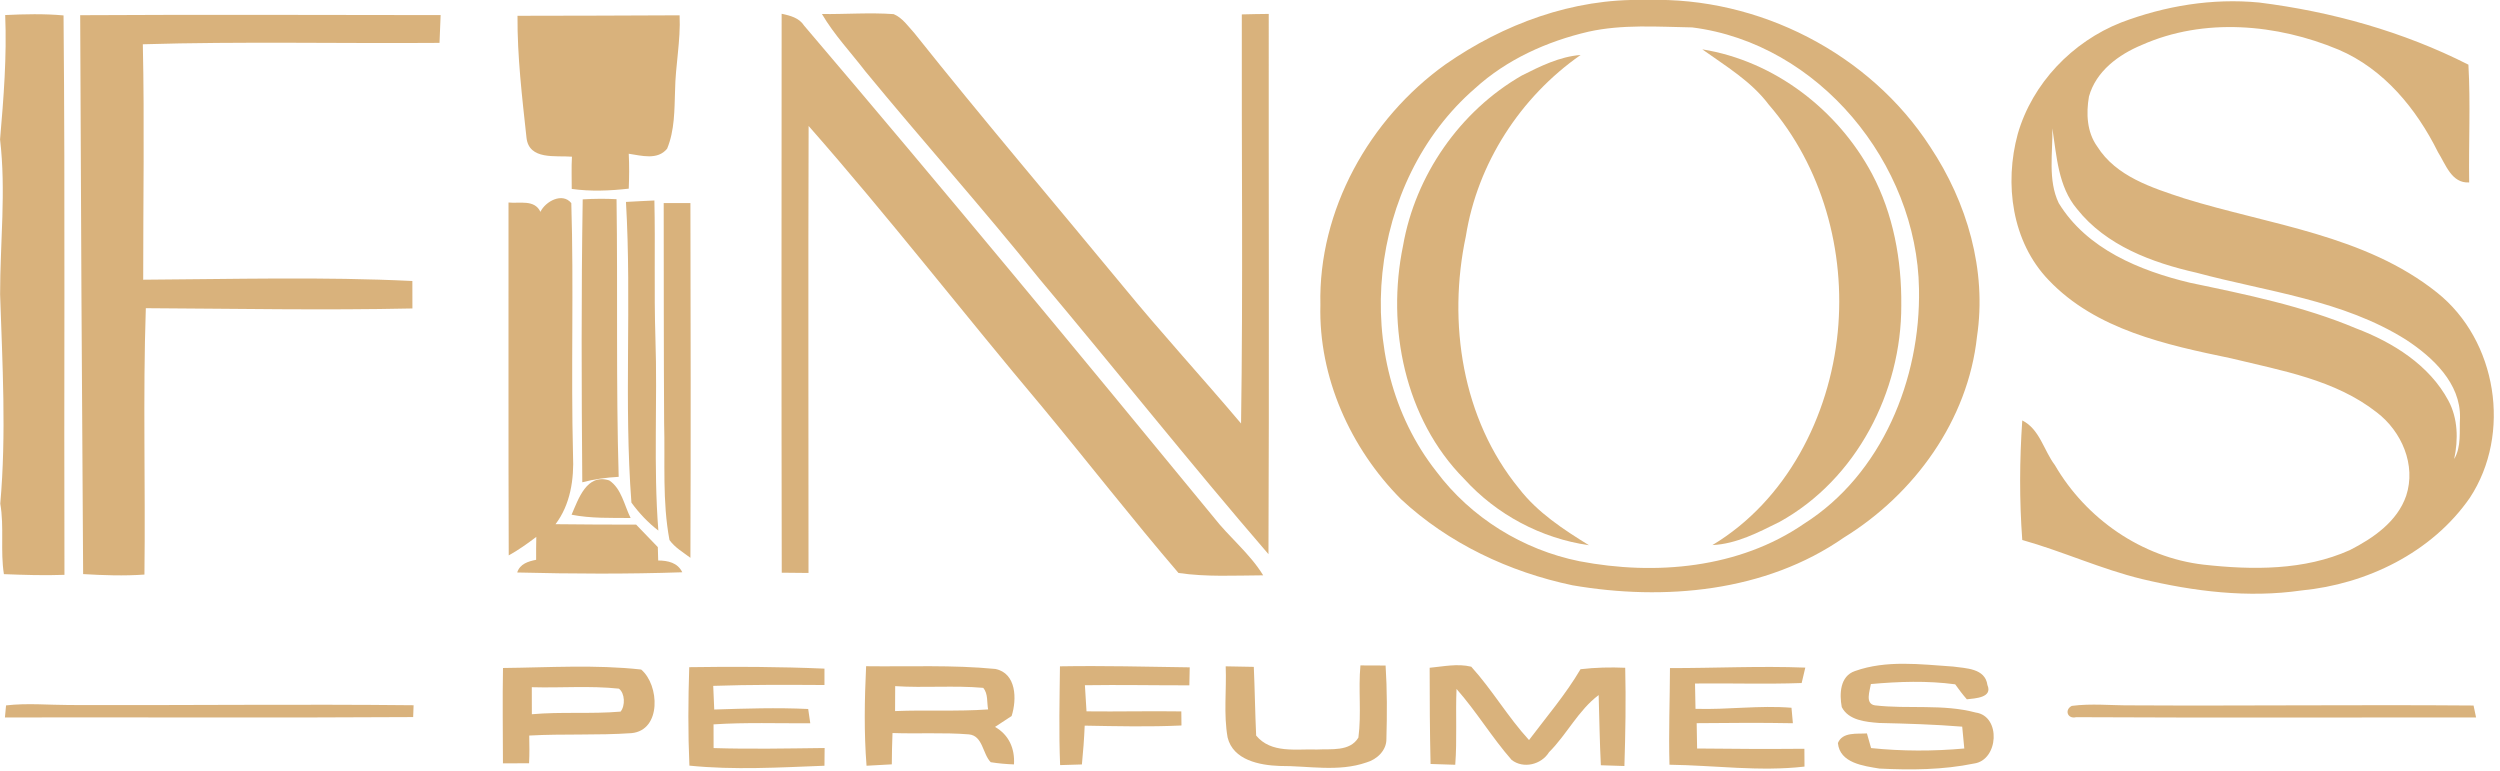
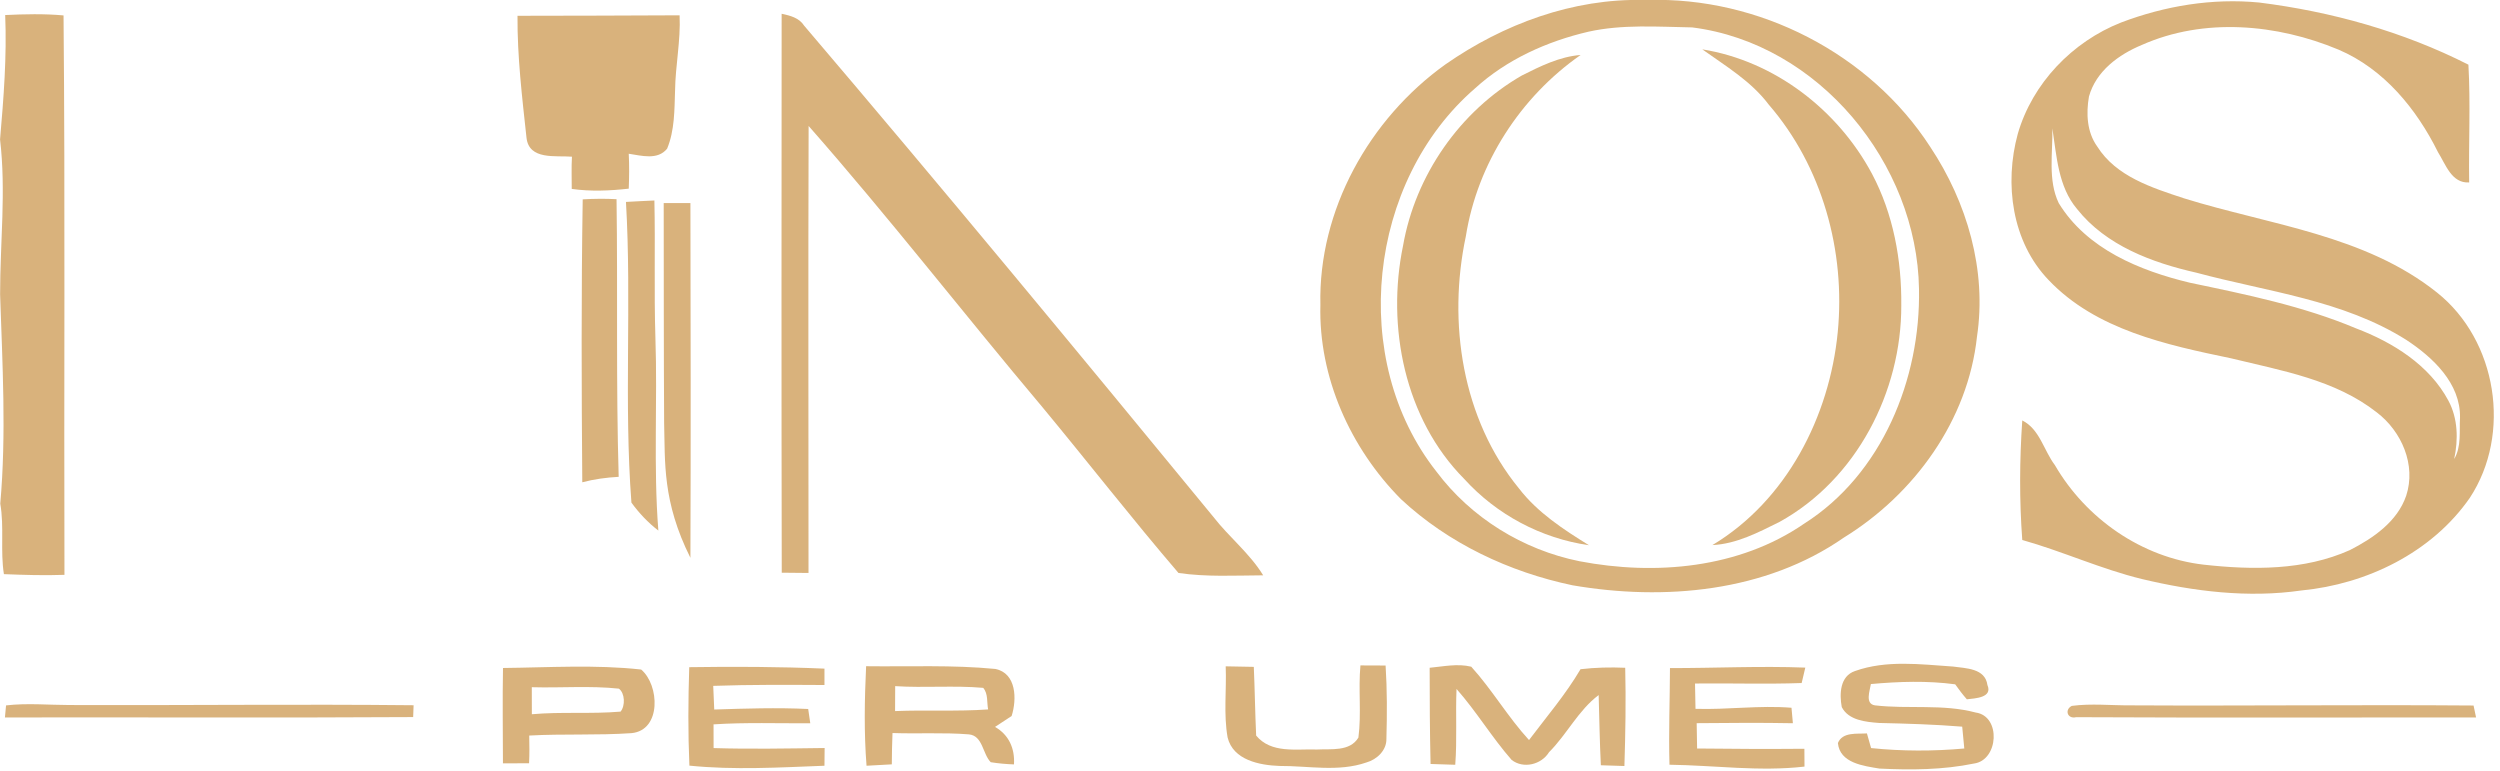
<svg xmlns="http://www.w3.org/2000/svg" version="1.1" viewBox="0 0 467 144" height="144pt" width="467pt">
  <g id="#ffffffff">
</g>
  <g id="#d9b27cff">
    <path d="M 307.14 0.00 L 307.73 0.00 C 328.50 -0.63 349.25 9.95 360.57 27.44 C 367.44 37.77 371.17 50.48 369.30 62.89 C 367.63 78.49 357.60 92.32 344.42 100.43 C 329.80 110.60 310.89 112.28 293.73 109.33 C 281.93 106.85 270.58 101.51 261.71 93.25 C 252.26 83.73 246.29 70.47 246.65 56.95 C 246.24 39.28 255.78 22.20 270.02 12.02 C 280.83 4.49 293.84 -0.33 307.14 0.00 M 296.73 5.92 C 288.97 7.73 281.46 11.10 275.53 16.51 C 255.51 33.84 251.84 67.17 268.31 88.07 C 274.78 96.72 284.49 102.71 295.06 104.84 C 309.22 107.55 324.86 106.18 337.00 97.83 C 351.56 88.60 358.79 70.78 358.47 53.98 C 358.11 30.53 339.73 8.10 316.10 5.12 C 309.65 5.01 303.08 4.51 296.73 5.92 Z" opacity="1.00" fill="#d9b27c" />
    <path d="M 396.23 4.20 C 404.43 1.09 413.24 -0.37 422.00 0.47 C 435.54 2.17 448.89 5.89 461.10 12.08 C 461.51 19.40 461.13 26.74 461.24 34.08 C 457.95 34.28 456.86 30.71 455.42 28.43 C 451.41 20.34 445.31 12.88 436.83 9.27 C 425.31 4.46 411.72 3.24 400.11 8.39 C 395.76 10.19 391.54 13.29 390.22 18.02 C 389.67 21.18 389.82 24.67 391.76 27.36 C 395.28 32.97 402.01 35.08 407.95 37.04 C 423.95 42.02 441.75 43.87 455.25 54.66 C 466.46 63.59 469.23 81.04 461.36 93.00 C 454.26 103.23 442.10 109.13 429.89 110.30 C 419.94 111.74 409.82 110.48 400.10 108.16 C 392.47 106.30 385.30 102.99 377.76 100.87 C 377.21 93.45 377.25 85.96 377.76 78.54 C 381.02 80.16 381.77 84.14 383.85 86.88 C 389.66 96.89 400.08 104.15 411.66 105.48 C 420.76 106.49 430.43 106.58 438.95 102.76 C 443.32 100.53 447.82 97.45 449.48 92.59 C 451.36 86.86 448.63 80.58 443.99 77.04 C 436.20 70.91 426.13 69.22 416.75 66.93 C 404.69 64.42 391.52 61.61 382.69 52.32 C 375.80 45.16 374.38 34.31 376.92 25.01 C 379.65 15.55 387.12 7.79 396.23 4.20 M 384.57 37.94 C 389.83 46.53 399.71 50.57 409.10 52.82 C 419.58 55.01 430.19 57.17 440.11 61.34 C 446.98 63.95 453.80 68.18 457.36 74.84 C 459.15 78.16 459.22 82.12 458.44 85.74 C 459.82 83.44 459.38 80.59 459.53 78.03 C 459.65 71.59 454.44 66.73 449.46 63.47 C 437.65 56.03 423.50 54.50 410.29 50.94 C 402.03 49.07 393.42 45.89 387.99 39.04 C 384.45 34.85 384.19 29.15 383.38 23.98 C 383.48 28.61 382.51 33.61 384.57 37.94 Z" opacity="1.00" fill="#d9b27c" />
    <path d="M 0.97 2.81 C 4.60 2.64 8.24 2.55 11.87 2.88 C 12.19 37.71 11.93 72.54 12.04 107.38 C 8.27 107.52 4.50 107.40 0.73 107.25 C 0.04 102.89 0.81 98.45 0.05 94.08 C 1.20 81.07 0.45 68.01 0.02 54.97 C 0.02 45.33 1.15 35.66 0.01 26.05 C 0.68 18.32 1.29 10.58 0.97 2.81 Z" opacity="1.00" fill="#d9b27c" />
-     <path d="M 14.98 2.84 C 37.42 2.71 59.87 2.80 82.31 2.82 C 82.24 4.55 82.16 6.28 82.10 8.01 C 63.63 8.15 45.14 7.72 26.68 8.27 C 27.00 22.92 26.74 37.59 26.75 52.25 C 43.51 52.15 60.30 51.67 77.03 52.49 C 77.03 54.20 77.04 55.91 77.04 57.62 C 60.45 57.98 43.84 57.66 27.24 57.57 C 26.68 74.14 27.19 90.75 26.98 107.33 C 23.17 107.60 19.34 107.47 15.53 107.24 C 15.30 72.44 15.10 37.64 14.98 2.84 Z" opacity="1.00" fill="#d9b27c" />
    <path d="M 96.67 2.95 C 106.76 2.92 116.86 2.93 126.95 2.86 C 127.17 7.59 126.16 12.25 126.10 16.96 C 125.98 20.59 126.03 24.35 124.62 27.77 C 122.84 29.97 119.83 29.07 117.45 28.72 C 117.56 30.89 117.54 33.07 117.45 35.24 C 113.91 35.64 110.33 35.79 106.80 35.29 C 106.81 33.29 106.72 31.28 106.84 29.27 C 103.82 29.02 98.82 29.96 98.35 25.73 C 97.53 18.16 96.62 10.58 96.67 2.95 Z" opacity="1.00" fill="#d9b27c" />
    <path d="M 146.01 2.57 C 147.59 2.91 149.28 3.32 150.21 4.79 C 176.03 35.10 201.39 65.80 226.67 96.57 C 229.60 100.35 233.45 103.36 235.96 107.47 C 230.70 107.50 225.35 107.80 220.14 107.03 C 211.45 96.89 203.23 86.32 194.70 76.03 C 180.04 58.63 166.08 40.62 151.05 23.53 C 150.96 51.37 151.03 79.20 151.03 107.03 C 149.36 107.02 147.69 107.00 146.03 106.98 C 145.96 72.18 145.99 37.37 146.01 2.57 Z" opacity="1.00" fill="#d9b27c" />
-     <path d="M 153.54 2.62 C 158.00 2.67 162.48 2.32 166.94 2.64 C 168.59 3.33 169.63 4.91 170.80 6.18 C 183.53 22.17 196.79 37.72 209.79 53.48 C 216.93 62.20 224.56 70.50 231.83 79.11 C 232.21 53.64 231.91 28.16 231.97 2.69 C 233.65 2.65 235.32 2.61 237.00 2.60 C 236.97 36.24 237.10 69.88 236.95 103.52 C 222.37 86.61 208.45 69.09 194.08 51.99 C 183.56 38.87 172.35 26.33 161.66 13.34 C 158.93 9.78 155.82 6.50 153.54 2.62 Z" opacity="1.00" fill="#d9b27c" />
    <path d="M 317.99 9.22 C 331.47 11.39 343.30 20.51 349.69 32.47 C 353.67 39.97 355.24 48.57 355.16 57.01 C 355.22 73.18 346.78 89.56 332.42 97.49 C 328.47 99.45 324.36 101.61 319.88 101.82 C 333.72 93.51 341.75 77.82 343.29 62.06 C 344.77 46.94 340.42 31.11 330.40 19.54 C 327.11 15.16 322.36 12.35 317.99 9.22 Z" opacity="1.00" fill="#d9b27c" />
    <path d="M 284.27 14.11 C 287.73 12.37 291.34 10.57 295.26 10.27 C 284.00 18.13 275.98 30.53 273.82 44.13 C 270.39 60.26 273.12 78.27 283.75 91.25 C 287.23 95.76 292.03 98.89 296.82 101.85 C 287.89 100.57 279.57 96.14 273.51 89.46 C 262.39 78.25 258.96 61.03 262.09 45.90 C 264.38 32.76 272.70 20.76 284.27 14.11 Z" opacity="1.00" fill="#d9b27c" />
-     <path d="M 94.99 37.83 C 97.07 38.05 99.84 37.21 100.95 39.57 C 101.90 37.60 105.06 35.89 106.72 37.94 C 107.20 53.61 106.64 69.32 107.04 85.01 C 107.25 89.53 106.56 94.23 103.77 97.92 C 108.79 97.99 113.81 97.99 118.83 98.00 C 120.18 99.40 121.52 100.81 122.88 102.20 C 122.90 102.82 122.93 104.07 122.95 104.70 C 124.78 104.72 126.58 105.10 127.45 106.90 C 117.18 107.25 106.88 107.20 96.61 106.94 C 97.13 105.33 98.65 104.87 100.15 104.57 C 100.14 103.14 100.15 101.71 100.18 100.29 C 98.53 101.54 96.84 102.75 95.03 103.75 C 94.95 81.78 95.01 59.81 94.99 37.83 Z" opacity="1.00" fill="#d9b27c" />
    <path d="M 108.85 37.24 C 110.95 37.12 113.06 37.09 115.17 37.21 C 115.41 54.50 115.06 71.79 115.57 89.07 C 113.28 89.20 110.99 89.50 108.77 90.09 C 108.63 72.48 108.57 54.86 108.85 37.24 Z" opacity="1.00" fill="#d9b27c" />
    <path d="M 116.93 37.72 C 118.70 37.63 120.46 37.52 122.24 37.45 C 122.43 45.98 122.16 54.53 122.43 63.07 C 122.84 75.08 122.04 87.11 122.98 99.11 C 121.05 97.63 119.38 95.85 117.95 93.89 C 116.53 75.21 118.02 56.42 116.93 37.72 Z" opacity="1.00" fill="#d9b27c" />
-     <path d="M 123.98 37.93 C 125.64 37.92 127.31 37.93 128.97 37.93 C 129.02 60.02 129.05 82.11 128.97 104.20 C 127.61 103.17 126.07 102.29 125.06 100.88 C 123.70 93.67 124.26 86.30 124.06 79.02 C 123.98 65.32 124.00 51.62 123.98 37.93 Z" opacity="1.00" fill="#d9b27c" />
-     <path d="M 106.77 96.15 C 108.06 93.20 109.58 88.42 113.80 89.74 C 116.10 91.25 116.61 94.39 117.80 96.76 C 114.12 96.73 110.40 96.86 106.77 96.15 Z" opacity="1.00" fill="#d9b27c" />
+     <path d="M 123.98 37.93 C 125.64 37.92 127.31 37.93 128.97 37.93 C 129.02 60.02 129.05 82.11 128.97 104.20 C 123.70 93.67 124.26 86.30 124.06 79.02 C 123.98 65.32 124.00 51.62 123.98 37.93 Z" opacity="1.00" fill="#d9b27c" />
    <path d="M 254.13 124.30 C 255.70 124.31 257.26 124.31 258.83 124.32 C 259.12 128.88 259.11 133.46 258.98 138.02 C 259.03 140.16 257.21 141.87 255.27 142.42 C 250.02 144.25 244.44 143.05 239.03 143.08 C 235.31 142.95 230.36 142.00 229.32 137.77 C 228.54 133.39 229.14 128.90 228.96 124.47 C 230.71 124.50 232.45 124.54 234.21 124.57 C 234.40 128.85 234.45 133.13 234.65 137.41 C 237.48 140.80 242.11 139.87 245.99 140.01 C 248.61 139.86 252.15 140.45 253.75 137.78 C 254.34 133.32 253.71 128.79 254.13 124.30 Z" opacity="1.00" fill="#d9b27c" />
    <path d="M 93.96 124.78 C 102.55 124.69 111.22 124.12 119.77 125.07 C 123.19 127.95 123.59 136.40 117.98 136.95 C 111.61 137.39 105.23 137.05 98.86 137.40 C 98.90 139.12 98.92 140.85 98.83 142.58 C 97.20 142.59 95.58 142.59 93.95 142.59 C 93.94 136.65 93.85 130.72 93.96 124.78 M 99.34 128.37 C 99.34 130.05 99.34 131.74 99.35 133.42 C 104.86 132.93 110.41 133.40 115.92 132.93 C 116.83 131.84 116.74 129.48 115.61 128.64 C 110.21 128.06 104.76 128.53 99.34 128.37 Z" opacity="1.00" fill="#d9b27c" />
    <path d="M 128.75 124.63 C 137.17 124.50 145.60 124.54 154.01 124.90 C 154.01 125.67 154.01 127.19 154.01 127.96 C 147.08 127.92 140.15 127.88 133.23 128.12 C 133.29 129.59 133.35 131.06 133.42 132.54 C 139.26 132.35 145.12 132.16 150.97 132.44 C 151.07 133.10 151.26 134.44 151.36 135.11 C 145.34 135.14 139.31 134.92 133.29 135.31 C 133.30 136.79 133.30 138.26 133.30 139.74 C 140.21 139.96 147.13 139.81 154.04 139.73 C 154.03 140.55 154.01 142.21 154.01 143.04 C 145.61 143.36 137.14 143.87 128.78 143.02 C 128.51 136.89 128.55 130.76 128.75 124.63 Z" opacity="1.00" fill="#d9b27c" />
    <path d="M 161.79 124.45 C 169.83 124.55 177.92 124.18 185.93 124.96 C 189.89 125.76 189.97 130.63 188.97 133.75 C 187.93 134.42 186.90 135.10 185.87 135.79 C 188.46 137.25 189.60 139.85 189.41 142.79 C 187.95 142.74 186.50 142.61 185.07 142.38 C 183.53 140.82 183.61 137.42 180.98 137.18 C 176.24 136.80 171.47 137.10 166.72 136.93 C 166.66 138.88 166.58 140.83 166.59 142.78 C 165.01 142.87 163.44 142.95 161.87 143.04 C 161.38 136.86 161.50 130.64 161.79 124.45 M 167.22 128.17 C 167.22 129.73 167.21 131.28 167.20 132.83 C 172.99 132.59 178.79 132.93 184.58 132.52 C 184.32 131.19 184.61 129.59 183.66 128.49 C 178.20 128.01 172.70 128.53 167.22 128.17 Z" opacity="1.00" fill="#d9b27c" />
-     <path d="M 198.00 124.47 C 206.08 124.33 214.16 124.54 222.24 124.66 C 222.22 125.50 222.19 127.18 222.17 128.02 C 215.66 128.03 209.16 127.90 202.66 128.00 C 202.75 129.62 202.86 131.25 202.96 132.88 C 208.86 132.95 214.77 132.80 220.67 132.89 C 220.68 133.55 220.70 134.86 220.70 135.52 C 214.68 135.80 208.64 135.66 202.62 135.55 C 202.52 137.97 202.34 140.39 202.10 142.80 C 200.74 142.83 199.39 142.87 198.03 142.92 C 197.78 136.78 197.93 130.62 198.00 124.47 Z" opacity="1.00" fill="#d9b27c" />
    <path d="M 267.06 124.74 C 269.63 124.50 272.27 123.91 274.83 124.54 C 278.74 128.85 281.68 133.95 285.62 138.24 C 288.90 133.89 292.47 129.72 295.24 125.01 C 298.01 124.68 300.80 124.62 303.59 124.74 C 303.74 130.86 303.63 136.98 303.44 143.09 C 301.97 143.04 300.50 142.99 299.04 142.95 C 298.82 138.58 298.76 134.21 298.63 129.84 C 294.84 132.67 292.70 137.18 289.36 140.51 C 287.94 142.83 284.57 143.67 282.37 141.95 C 278.68 137.74 275.79 132.89 272.08 128.70 C 271.88 133.42 272.20 138.14 271.84 142.86 C 270.30 142.81 268.76 142.76 267.23 142.71 C 267.09 136.72 267.06 130.73 267.06 124.74 Z" opacity="1.00" fill="#d9b27c" />
    <path d="M 311.95 124.80 C 320.38 124.81 328.81 124.38 337.23 124.71 C 337.06 125.43 336.72 126.87 336.55 127.59 C 329.92 127.83 323.27 127.60 316.63 127.68 C 316.67 129.26 316.70 130.83 316.72 132.41 C 322.70 132.60 328.68 131.72 334.65 132.21 C 334.71 132.93 334.84 134.38 334.91 135.10 C 328.92 134.98 322.93 135.04 316.94 135.09 C 316.96 136.66 316.99 138.24 317.02 139.82 C 323.70 139.90 330.38 139.93 337.06 139.87 C 337.07 140.70 337.08 142.37 337.08 143.20 C 328.66 144.17 320.27 142.96 311.86 142.85 C 311.69 136.83 311.93 130.81 311.95 124.80 Z" opacity="1.00" fill="#d9b27c" />
    <path d="M 346.51 125.35 C 352.37 123.26 358.75 124.10 364.82 124.51 C 367.22 124.85 370.83 124.82 371.25 127.96 C 372.27 130.34 368.95 130.45 367.41 130.63 C 366.62 129.74 365.91 128.79 365.23 127.83 C 360.00 127.13 354.72 127.31 349.48 127.78 C 349.30 129.02 348.33 131.46 350.23 131.76 C 356.47 132.49 362.91 131.46 369.06 133.10 C 373.84 133.77 373.34 142.02 368.73 142.63 C 362.96 143.82 356.95 143.86 351.08 143.57 C 348.15 143.08 343.67 142.56 343.32 138.80 C 344.18 136.68 346.90 137.13 348.74 137.00 C 348.94 137.69 349.32 139.05 349.52 139.74 C 355.30 140.34 361.14 140.34 366.93 139.82 C 366.80 138.46 366.66 137.10 366.54 135.74 C 361.38 135.32 356.20 135.17 351.02 135.05 C 348.54 134.86 345.31 134.57 344.04 132.08 C 343.59 129.62 343.69 126.31 346.51 125.35 Z" opacity="1.00" fill="#d9b27c" />
    <path d="M 1.13 131.77 C 5.07 131.31 9.05 131.69 13.00 131.70 C 34.42 131.78 55.85 131.51 77.26 131.74 C 77.24 132.30 77.20 133.40 77.18 133.95 C 51.76 134.11 26.33 133.97 0.92 134.02 C 0.97 133.46 1.08 132.33 1.13 131.77 Z" opacity="1.00" fill="#d9b27c" />
    <path d="M 387.82 133.97 C 386.20 134.37 385.60 132.58 387.01 131.86 C 390.64 131.38 394.30 131.78 397.95 131.76 C 419.32 131.88 440.69 131.62 462.06 131.79 C 462.17 132.35 462.41 133.46 462.53 134.02 C 437.62 134.00 412.72 134.10 387.82 133.97 Z" opacity="1.00" fill="#d9b27c" />
  </g>
</svg>